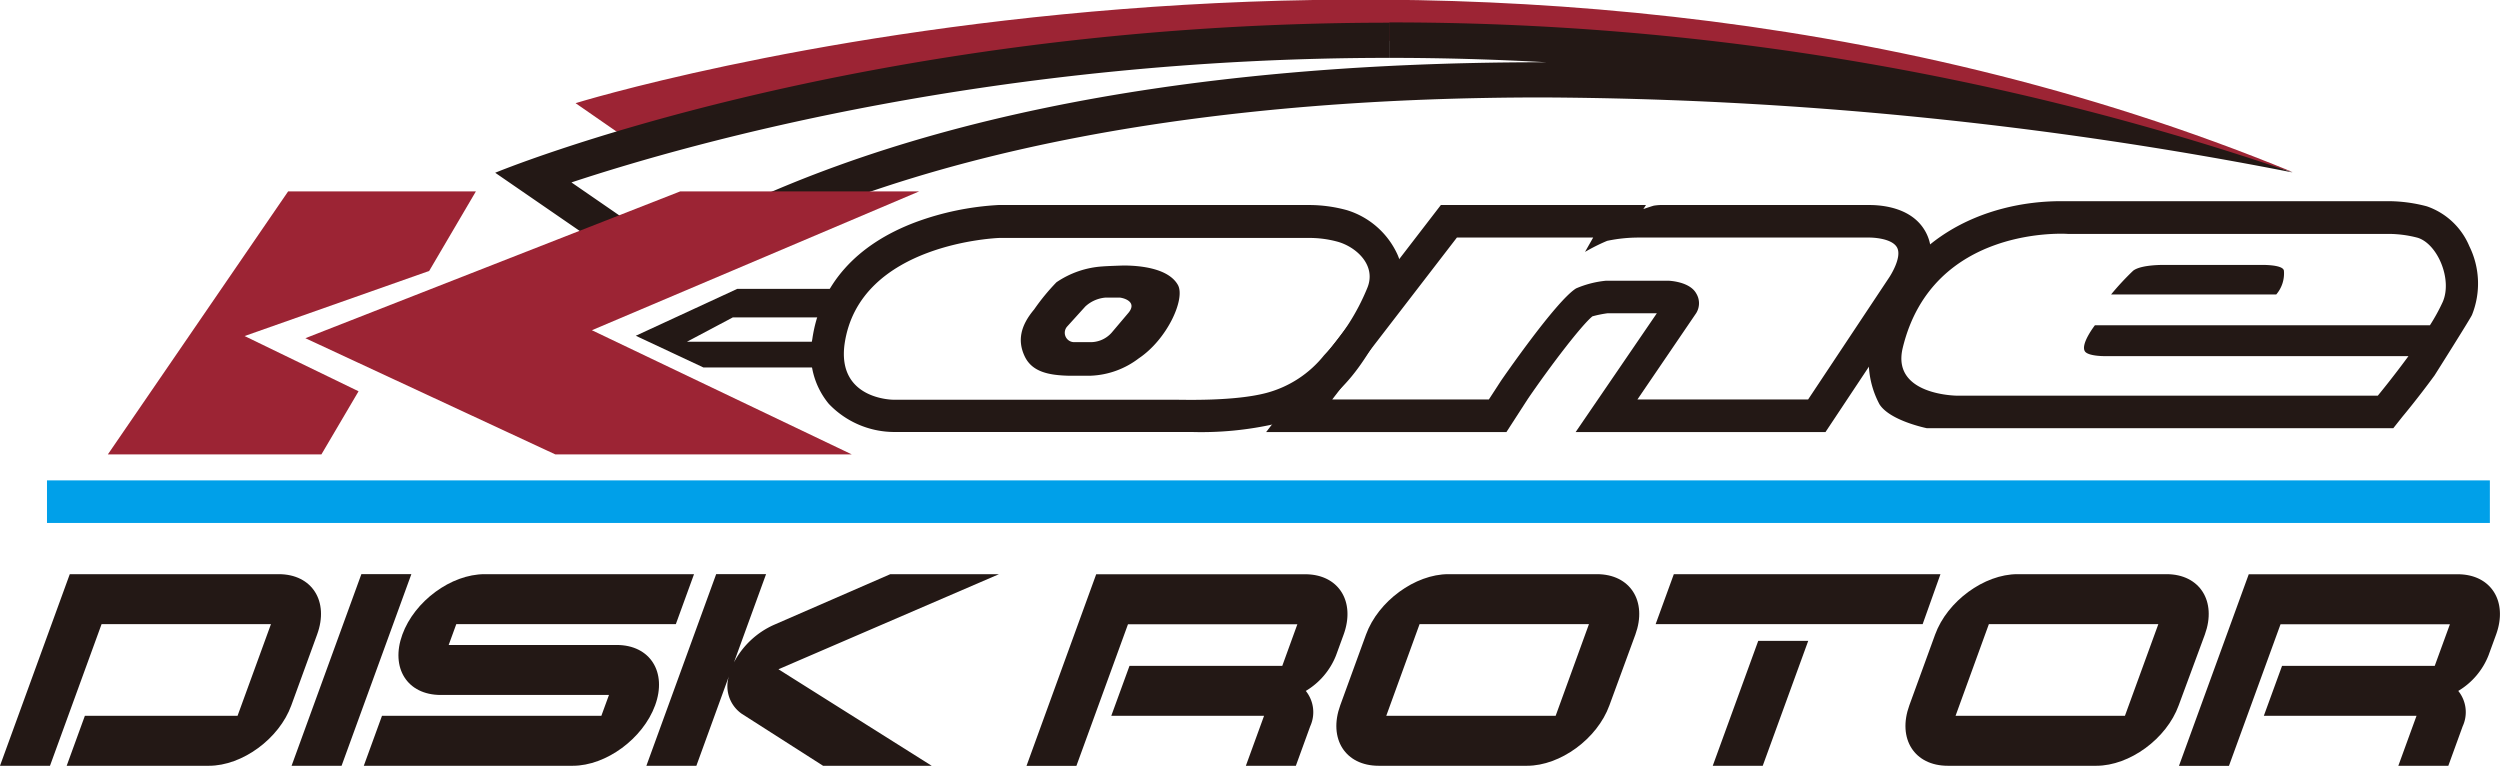
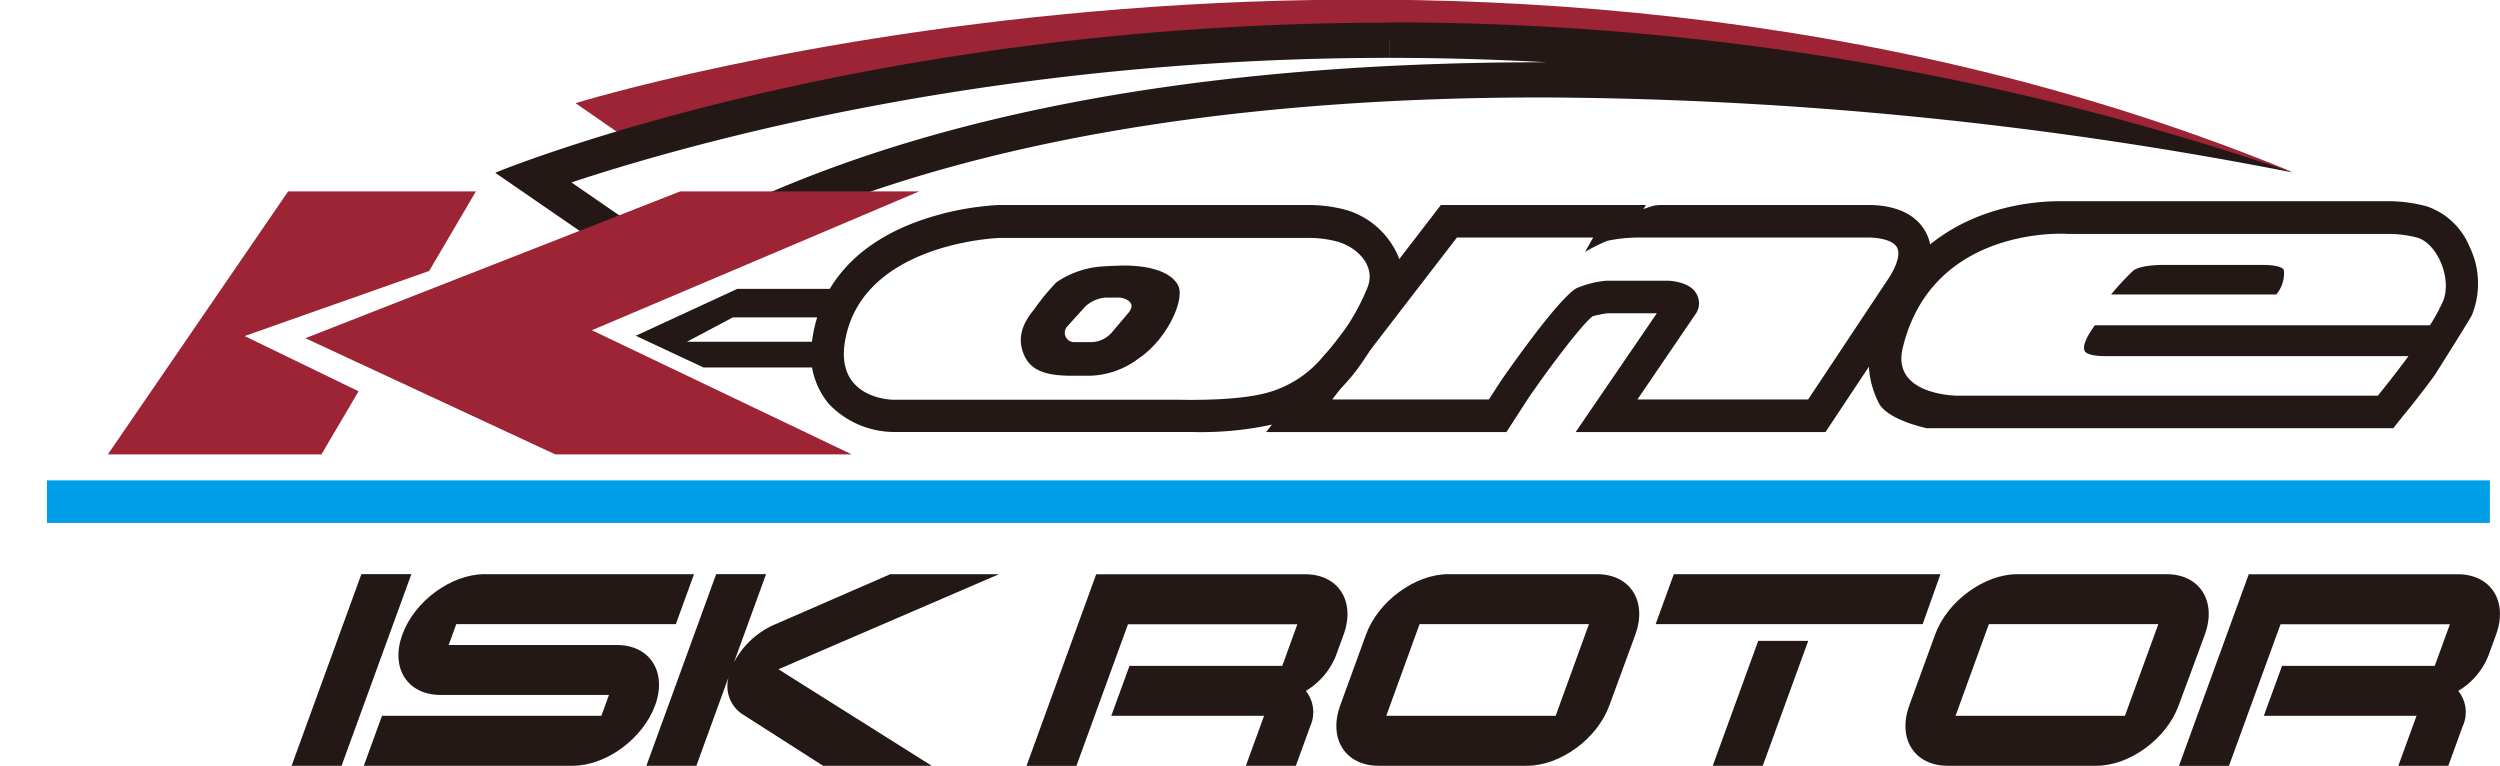
<svg xmlns="http://www.w3.org/2000/svg" viewBox="0 0 266.56 81.65">
  <defs>
    <style>.cls-1{fill:#00a0e9;}.cls-2{fill:#231815;}.cls-3{fill:#9c2434;}</style>
  </defs>
  <g id="レイヤー_2" data-name="レイヤー 2">
    <g id="レイヤー_1-2" data-name="レイヤー 1">
      <rect class="cls-1" x="5.01" y="51.22" width="260.47" height="4.54" />
-       <path class="cls-2" d="M31.06,75.21c-1.29,3.56-5.23,6.44-8.78,6.44H7.11l1.94-5.33H25.33l3.56-9.77H10.83l-5.5,15.1H0L7.44,61.22H29.72c3.55,0,5.39,2.89,4.09,6.44Z" />
      <path class="cls-2" d="M36.42,81.65H31.09l7.44-20.43h5.33Z" />
      <path class="cls-2" d="M61.07,81.65H38.79l1.94-5.33H64.12l.81-2.22H47c-3.59,0-5.39-2.89-4.1-6.44s5.19-6.44,8.78-6.44H74l-1.94,5.33H48.65l-.81,2.22H65.76c3.55,0,5.39,2.89,4.09,6.44S64.62,81.65,61.07,81.65Z" />
      <path class="cls-2" d="M99.34,81.65H87.76L79.08,76.1a3.58,3.58,0,0,1-1.36-4l-3.47,9.55H68.92l7.44-20.43h5.32l-3.42,9.4a8.92,8.92,0,0,1,4.27-4l12.4-5.4h11.59L83,71.36Z" />
      <path class="cls-2" d="M138.17,81.65h-5.33l1.94-5.33H118.49L120.43,71h16.29l1.61-4.44H120.27l-5.5,15.1h-5.32l7.43-20.43h22.28c3.56,0,5.39,2.89,4.1,6.44l-.81,2.22a7.7,7.7,0,0,1-3.22,3.78,3.62,3.62,0,0,1,.47,3.77Z" />
      <path class="cls-2" d="M171.6,75.21c-1.29,3.56-5.23,6.44-8.78,6.44H147c-3.56,0-5.39-2.88-4.1-6.44l2.75-7.55c1.29-3.55,5.23-6.44,8.78-6.44h15.84c3.56,0,5.39,2.89,4.1,6.44Zm-5.73,1.11,3.55-9.77H151.36l-3.55,9.77Z" />
      <path class="cls-2" d="M205,66.55H176.53l1.94-5.33H206.9Zm-17.05,15.1h-5.33l4.85-13.32h5.33Z" />
      <path class="cls-2" d="M232.3,75.21c-1.29,3.56-5.23,6.44-8.78,6.44H207.68c-3.56,0-5.39-2.88-4.1-6.44l2.75-7.55c1.29-3.55,5.23-6.44,8.78-6.44H231c3.55,0,5.38,2.89,4.09,6.44Zm-5.73,1.11,3.56-9.77H212.06l-3.55,9.77Z" />
      <path class="cls-2" d="M261.05,81.65h-5.33l1.94-5.33H241.38L243.32,71H259.6l1.62-4.44H243.16l-5.5,15.1h-5.33l7.44-20.43h22.28c3.55,0,5.38,2.89,4.09,6.44l-.81,2.22a7.7,7.7,0,0,1-3.22,3.78,3.6,3.6,0,0,1,.47,3.77Z" />
      <polygon class="cls-3" points="50.74 20.41 30.72 20.41 11.5 48.45 34.27 48.45 38.23 41.72 26.08 35.83 45.76 28.89 50.74 20.41" />
      <path class="cls-2" d="M78.61,30.8l-10.82,5L75,39.18H89.19l1.62-8.38Zm9.17,5.64H73.24l4.9-2.6h9.64Z" />
      <path class="cls-2" d="M149,27.13a8.73,8.73,0,0,0-5.38-4.72,15.22,15.22,0,0,0-4-.55H106.47a30.24,30.24,0,0,0-8.79,1.81c-6.42,2.4-10.24,6.72-11.07,12.5a8.33,8.33,0,0,0,1.76,6.89,9.66,9.66,0,0,0,6.88,3h30.38l1.43,0a35.62,35.62,0,0,0,8.89-.86c6.57-1.75,9-5.28,12.91-12.9A6,6,0,0,0,149,27.13Zm-3.22,3.59a23.37,23.37,0,0,1-4.61,7.17,11.73,11.73,0,0,1-6.12,4c-3.42.91-8.75.73-9.89.73H95.25s-6,0-5.2-5.92c1.55-10.86,16.53-11.33,16.53-11.33h33a11.4,11.4,0,0,1,3.07.41C144.64,26.35,146.79,28.31,145.78,30.72Z" />
      <path class="cls-2" d="M205.33,24.75c-1.4-2.61-4.62-2.89-6-2.89h-22.3a5.59,5.59,0,0,0-.7.07c-.23.06-1.11.36-1.11.36l.28-.43H153.63L135,46.07h25.62l2.3-3.56c2.45-3.58,5.73-7.86,6.87-8.78a11.77,11.77,0,0,1,1.63-.33h5.24L168,46.07h26.64l9.69-14.59C205,30.55,206.8,27.48,205.33,24.75Zm-3.87,4.79-8.67,13.05h-18.2l6.27-9.21a2,2,0,0,0,0-2.09c-.72-1.31-3-1.36-3-1.36h-6.6a10.66,10.66,0,0,0-3.21.82c-2.16,1.34-8,9.84-8,9.84l-1.3,2H142.05l13.29-17.26h14.53L169,26.86a20,20,0,0,1,2.36-1.18,16.25,16.25,0,0,1,3.43-.35h24.59s2.31,0,2.89,1.06S201.46,29.54,201.46,29.54Z" />
      <path class="cls-2" d="M240.86,28.25H231s-2.63-.09-3.55.61a28.9,28.9,0,0,0-2.36,2.54H242.7a3.43,3.43,0,0,0,.82-2.53C243.44,28.15,240.86,28.25,240.86,28.25Z" />
      <path class="cls-2" d="M263.29,26.25A7.59,7.59,0,0,0,258.76,22a16.15,16.15,0,0,0-4.09-.55h-34.9c-8.05,0-17.6,3.89-20.25,14.81a9.71,9.71,0,0,0,.88,6.85c1.12,1.76,5.06,2.55,5.06,2.55h49.72l1-1.26c.07-.08,1.67-2,3.4-4.37,0,0,3.9-6.17,4-6.47A9,9,0,0,0,263.29,26.25Zm-2.83,5.93a20.21,20.21,0,0,1-1.37,2.5H223.37s-1.56,2-1.07,2.78c.33.51,2,.51,2,.51h32.5c-1.69,2.31-3.27,4.22-3.27,4.22h-44.8s-7.1,0-5.85-5.11c3.19-13.16,17.58-12.14,17.58-12.14h34.13a12.26,12.26,0,0,1,3.19.41C259.89,26,261.5,29.77,260.46,32.18Z" />
      <path class="cls-2" d="M125.59,30.38c-1-1.77-4-2.07-5.79-2.07,0,0-1.69.05-2.28.1a9.82,9.82,0,0,0-4.88,1.69A23,23,0,0,0,110.26,33c-1.48,1.76-1.78,3.36-1,5s2.53,2,4.62,2.06h2.43a9,9,0,0,0,5.12-1.86C124.45,36.18,126.42,31.86,125.59,30.38Zm-5.25,2.95-1.82,2.15a3,3,0,0,1-2.12,1h-1.93a1,1,0,0,1-.68-1.67l1.93-2.13a3.6,3.6,0,0,1,2.17-.95h1.5C119.89,31.78,121.25,32.2,120.34,33.33Z" />
      <path class="cls-3" d="M61.37,11s94.3-29.19,183.09,7.35c0,0-102.41-29.64-176.67-2.9Z" />
      <path class="cls-2" d="M148.15,2.42V6.17c5.6,0,11.2.16,16.76.47h-.46c-39.59,0-71.11,6.58-93.74,19.55l-9.78-6.74c13.29-4.39,45.31-13.28,87.21-13.28V2.42m0,0c-56.78,0-95.34,16-95.34,16L70.55,30.64c26-15.75,61.64-20.25,93.9-20.25a424.37,424.37,0,0,1,80,8,296.54,296.54,0,0,0-96.32-16Z" />
      <polygon class="cls-3" points="98 20.41 72.52 20.41 32.56 36.06 59.21 48.45 90.82 48.45 63.11 35.21 98 20.41" />
    </g>
  </g>
</svg>